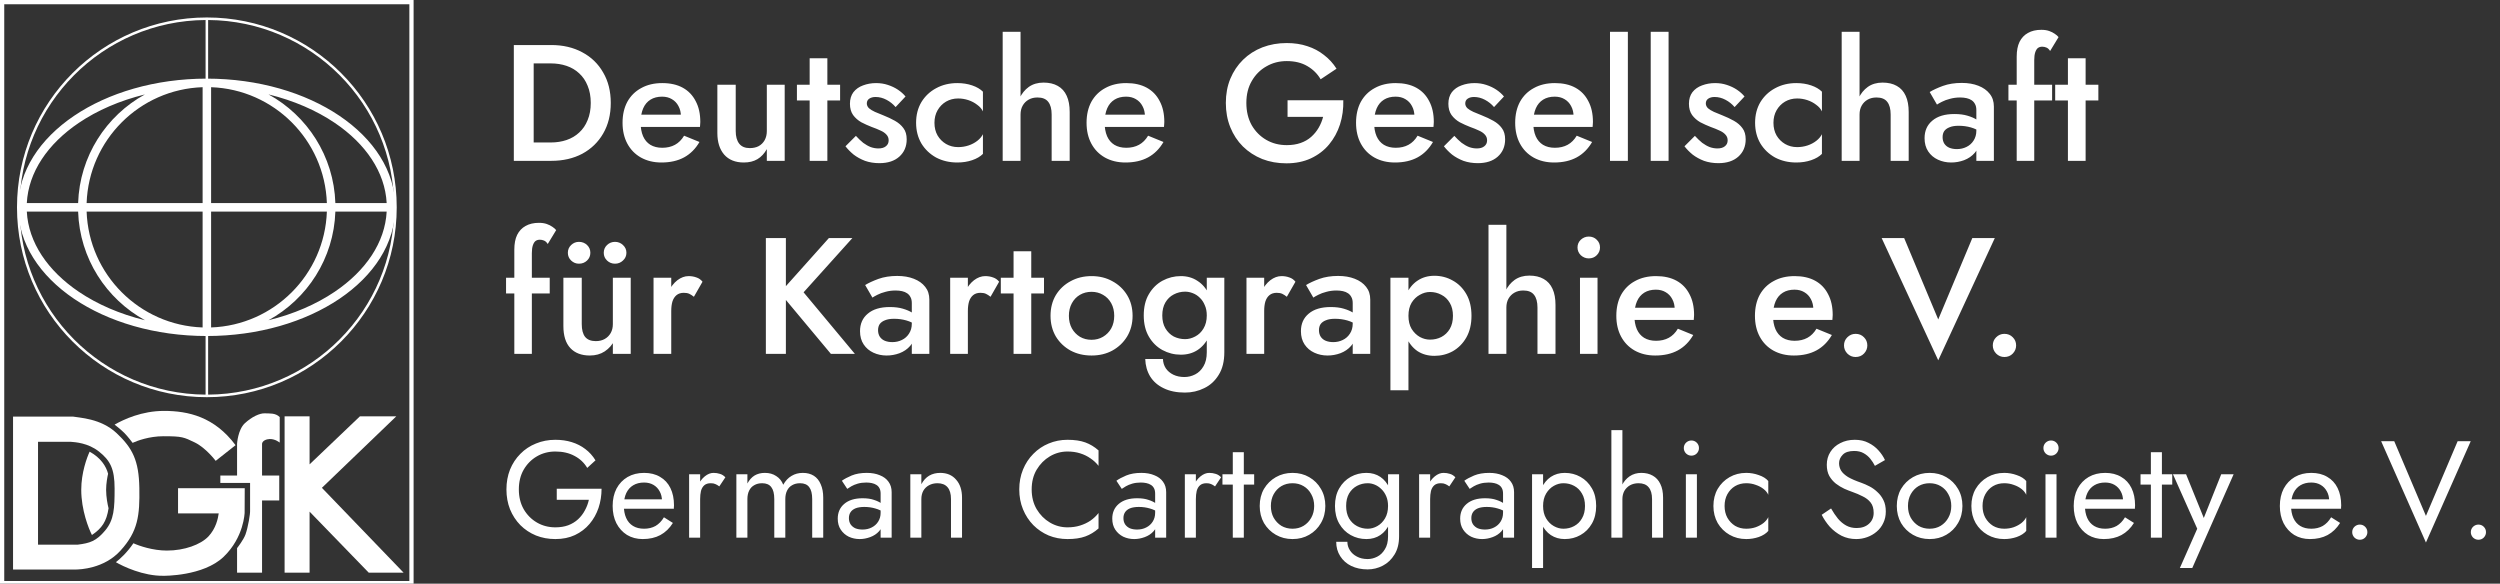
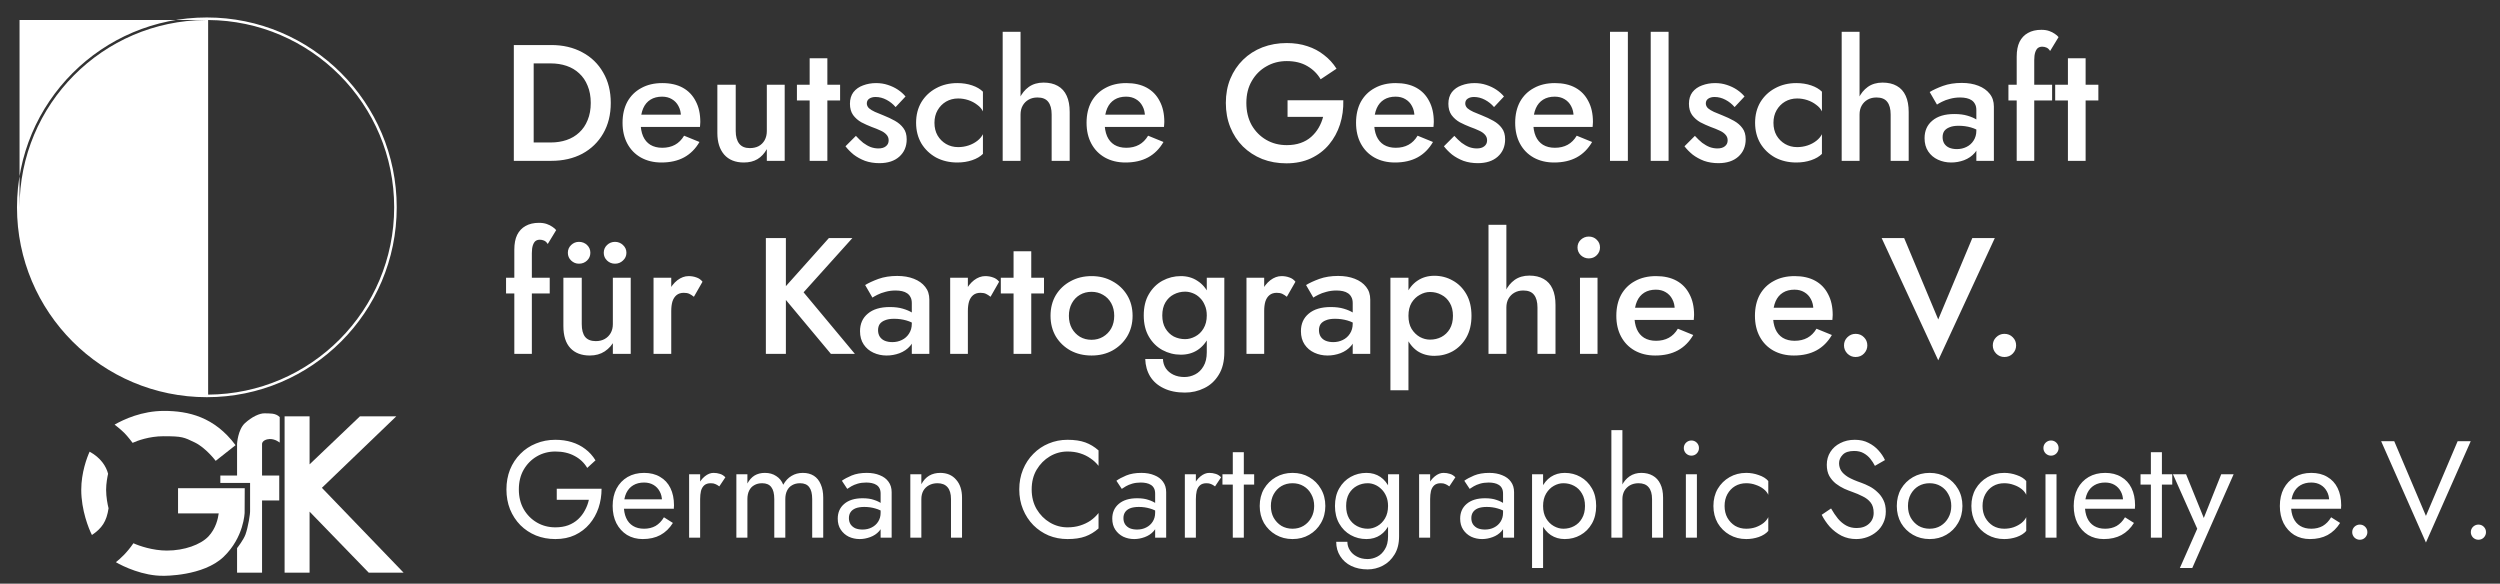
<svg xmlns="http://www.w3.org/2000/svg" width="544" height="127" viewBox="0 0 544 127" fill="none">
  <rect x="0" y="0" width="544" height="127" fill="#333333" stroke="none" />
  <g clip-path="url(#clip0_501_25)">
    <path d="M111.808 9.8V35H116.128V9.8H111.808ZM119.944 35C122.512 35 124.768 34.484 126.712 33.452C128.656 32.396 130.168 30.932 131.248 29.06C132.352 27.164 132.904 24.944 132.904 22.4C132.904 19.856 132.352 17.648 131.248 15.776C130.168 13.88 128.656 12.416 126.712 11.384C124.768 10.328 122.512 9.8 119.944 9.8H114.436V13.796H119.836C121.084 13.796 122.236 13.976 123.292 14.336C124.348 14.696 125.26 15.236 126.028 15.956C126.82 16.676 127.432 17.576 127.864 18.656C128.32 19.736 128.548 20.984 128.548 22.4C128.548 23.816 128.32 25.064 127.864 26.144C127.432 27.224 126.82 28.124 126.028 28.844C125.26 29.564 124.348 30.104 123.292 30.464C122.236 30.824 121.084 31.004 119.836 31.004H114.436V35H119.944ZM143.926 35.36C145.846 35.36 147.49 34.988 148.858 34.244C150.226 33.5 151.342 32.384 152.206 30.896L148.858 29.528C148.33 30.416 147.67 31.076 146.878 31.508C146.086 31.94 145.162 32.156 144.106 32.156C143.098 32.156 142.234 31.94 141.514 31.508C140.818 31.076 140.29 30.452 139.93 29.636C139.57 28.796 139.39 27.776 139.39 26.576C139.414 25.376 139.606 24.368 139.966 23.552C140.326 22.736 140.854 22.112 141.55 21.68C142.246 21.248 143.086 21.032 144.07 21.032C144.886 21.032 145.594 21.212 146.194 21.572C146.818 21.932 147.298 22.436 147.634 23.084C147.994 23.732 148.174 24.5 148.174 25.388C148.174 25.556 148.126 25.772 148.03 26.036C147.958 26.276 147.886 26.468 147.814 26.612L149.002 24.956H137.77V27.62H152.314C152.338 27.524 152.35 27.368 152.35 27.152C152.374 26.936 152.386 26.732 152.386 26.54C152.386 24.764 152.05 23.252 151.378 22.004C150.73 20.732 149.794 19.76 148.57 19.088C147.346 18.416 145.858 18.08 144.106 18.08C142.354 18.08 140.83 18.44 139.534 19.16C138.238 19.856 137.23 20.852 136.51 22.148C135.814 23.444 135.466 24.968 135.466 26.72C135.466 28.448 135.814 29.96 136.51 31.256C137.206 32.552 138.19 33.56 139.462 34.28C140.758 35 142.246 35.36 143.926 35.36ZM160.093 28.52V18.44H156.097V28.952C156.097 30.92 156.589 32.48 157.573 33.632C158.581 34.784 160.009 35.36 161.857 35.36C163.009 35.36 163.993 35.12 164.809 34.64C165.649 34.136 166.333 33.404 166.861 32.444V35H170.749V18.44H166.861V28.52C166.861 29.264 166.705 29.924 166.393 30.5C166.081 31.052 165.649 31.484 165.097 31.796C164.545 32.084 163.897 32.228 163.153 32.228C162.121 32.228 161.353 31.904 160.849 31.256C160.345 30.608 160.093 29.696 160.093 28.52ZM173.41 18.44V21.86H182.806V18.44H173.41ZM176.182 12.68V35H180.034V12.68H176.182ZM186.244 29.564L183.976 31.832C184.456 32.456 185.044 33.056 185.74 33.632C186.46 34.184 187.288 34.64 188.224 35C189.184 35.336 190.228 35.504 191.356 35.504C193.18 35.504 194.62 35.036 195.676 34.1C196.756 33.14 197.296 31.88 197.296 30.32C197.296 29.312 197.056 28.496 196.576 27.872C196.12 27.248 195.508 26.72 194.74 26.288C193.972 25.856 193.132 25.46 192.22 25.1C191.548 24.836 190.936 24.584 190.384 24.344C189.856 24.104 189.424 23.84 189.088 23.552C188.776 23.24 188.62 22.892 188.62 22.508C188.62 22.052 188.8 21.704 189.16 21.464C189.52 21.224 189.976 21.104 190.528 21.104C191.344 21.104 192.136 21.308 192.904 21.716C193.672 22.124 194.332 22.652 194.884 23.3L197.044 20.996C196.588 20.444 196.036 19.952 195.388 19.52C194.74 19.088 194.008 18.74 193.192 18.476C192.4 18.212 191.548 18.08 190.636 18.08C189.628 18.08 188.68 18.248 187.792 18.584C186.928 18.896 186.232 19.388 185.704 20.06C185.2 20.732 184.948 21.572 184.948 22.58C184.948 23.564 185.176 24.38 185.632 25.028C186.112 25.676 186.712 26.204 187.432 26.612C188.176 26.996 188.92 27.332 189.664 27.62C190.408 27.884 191.056 28.148 191.608 28.412C192.16 28.652 192.592 28.952 192.904 29.312C193.216 29.648 193.372 30.056 193.372 30.536C193.372 31.088 193.168 31.52 192.76 31.832C192.376 32.144 191.836 32.3 191.14 32.3C190.588 32.3 190.036 32.204 189.484 32.012C188.932 31.796 188.38 31.484 187.828 31.076C187.3 30.644 186.772 30.14 186.244 29.564ZM203.338 26.72C203.338 25.688 203.566 24.776 204.022 23.984C204.478 23.192 205.09 22.568 205.858 22.112C206.65 21.656 207.526 21.428 208.486 21.428C209.254 21.428 209.998 21.548 210.718 21.788C211.438 22.028 212.074 22.364 212.626 22.796C213.202 23.204 213.622 23.684 213.886 24.236V19.952C213.31 19.376 212.53 18.92 211.546 18.584C210.562 18.248 209.482 18.08 208.306 18.08C206.602 18.08 205.066 18.452 203.698 19.196C202.354 19.916 201.286 20.924 200.494 22.22C199.726 23.516 199.342 25.016 199.342 26.72C199.342 28.4 199.726 29.9 200.494 31.22C201.286 32.516 202.354 33.536 203.698 34.28C205.066 35 206.602 35.36 208.306 35.36C209.482 35.36 210.562 35.192 211.546 34.856C212.53 34.52 213.31 34.064 213.886 33.488V29.204C213.622 29.732 213.214 30.212 212.662 30.644C212.11 31.076 211.474 31.412 210.754 31.652C210.034 31.892 209.278 32.012 208.486 32.012C207.526 32.012 206.65 31.784 205.858 31.328C205.09 30.872 204.478 30.26 204.022 29.492C203.566 28.7 203.338 27.776 203.338 26.72ZM222.071 6.92H218.183V35H222.071V6.92ZM228.839 24.92V35H232.763V24.38C232.763 22.964 232.547 21.788 232.115 20.852C231.683 19.892 231.035 19.172 230.171 18.692C229.331 18.212 228.299 17.972 227.075 17.972C225.827 17.972 224.759 18.284 223.871 18.908C223.007 19.532 222.335 20.36 221.855 21.392C221.375 22.424 221.135 23.6 221.135 24.92H222.071C222.071 24.176 222.227 23.528 222.539 22.976C222.851 22.424 223.283 21.992 223.835 21.68C224.387 21.368 225.023 21.212 225.743 21.212C226.823 21.212 227.603 21.524 228.083 22.148C228.587 22.772 228.839 23.696 228.839 24.92ZM244.895 35.36C246.815 35.36 248.459 34.988 249.827 34.244C251.195 33.5 252.311 32.384 253.175 30.896L249.827 29.528C249.299 30.416 248.639 31.076 247.847 31.508C247.055 31.94 246.131 32.156 245.075 32.156C244.067 32.156 243.203 31.94 242.483 31.508C241.787 31.076 241.259 30.452 240.899 29.636C240.539 28.796 240.359 27.776 240.359 26.576C240.383 25.376 240.575 24.368 240.935 23.552C241.295 22.736 241.823 22.112 242.519 21.68C243.215 21.248 244.055 21.032 245.039 21.032C245.855 21.032 246.563 21.212 247.163 21.572C247.787 21.932 248.267 22.436 248.603 23.084C248.963 23.732 249.143 24.5 249.143 25.388C249.143 25.556 249.095 25.772 248.999 26.036C248.927 26.276 248.855 26.468 248.783 26.612L249.971 24.956H238.739V27.62H253.283C253.307 27.524 253.319 27.368 253.319 27.152C253.343 26.936 253.355 26.732 253.355 26.54C253.355 24.764 253.019 23.252 252.347 22.004C251.699 20.732 250.763 19.76 249.539 19.088C248.315 18.416 246.827 18.08 245.075 18.08C243.323 18.08 241.799 18.44 240.503 19.16C239.207 19.856 238.199 20.852 237.479 22.148C236.783 23.444 236.435 24.968 236.435 26.72C236.435 28.448 236.783 29.96 237.479 31.256C238.175 32.552 239.159 33.56 240.431 34.28C241.727 35 243.215 35.36 244.895 35.36ZM280.171 25.424H287.911C287.695 26.264 287.371 27.056 286.939 27.8C286.507 28.544 285.967 29.204 285.319 29.78C284.671 30.356 283.903 30.8 283.015 31.112C282.127 31.424 281.119 31.58 279.991 31.58C278.335 31.58 276.847 31.196 275.527 30.428C274.207 29.66 273.151 28.592 272.359 27.224C271.591 25.832 271.207 24.224 271.207 22.4C271.207 20.552 271.603 18.956 272.395 17.612C273.187 16.244 274.243 15.188 275.563 14.444C276.883 13.676 278.359 13.292 279.991 13.292C281.743 13.292 283.231 13.652 284.455 14.372C285.703 15.092 286.675 16.052 287.371 17.252L290.827 14.948C290.083 13.772 289.171 12.776 288.091 11.96C287.035 11.12 285.835 10.484 284.491 10.052C283.147 9.596 281.647 9.368 279.991 9.368C278.095 9.368 276.331 9.68 274.699 10.304C273.091 10.928 271.687 11.828 270.487 13.004C269.311 14.156 268.387 15.536 267.715 17.144C267.067 18.728 266.743 20.48 266.743 22.4C266.743 24.32 267.067 26.084 267.715 27.692C268.363 29.3 269.275 30.692 270.451 31.868C271.651 33.044 273.055 33.956 274.663 34.604C276.271 35.228 278.023 35.54 279.919 35.54C281.911 35.54 283.687 35.18 285.247 34.46C286.831 33.716 288.151 32.708 289.207 31.436C290.263 30.164 291.055 28.712 291.583 27.08C292.111 25.424 292.351 23.672 292.303 21.824H280.171V25.424ZM303.536 35.36C305.456 35.36 307.1 34.988 308.468 34.244C309.836 33.5 310.952 32.384 311.816 30.896L308.468 29.528C307.94 30.416 307.28 31.076 306.488 31.508C305.696 31.94 304.772 32.156 303.716 32.156C302.708 32.156 301.844 31.94 301.124 31.508C300.428 31.076 299.9 30.452 299.54 29.636C299.18 28.796 299 27.776 299 26.576C299.024 25.376 299.216 24.368 299.576 23.552C299.936 22.736 300.464 22.112 301.16 21.68C301.856 21.248 302.696 21.032 303.68 21.032C304.496 21.032 305.204 21.212 305.804 21.572C306.428 21.932 306.908 22.436 307.244 23.084C307.604 23.732 307.784 24.5 307.784 25.388C307.784 25.556 307.736 25.772 307.64 26.036C307.568 26.276 307.496 26.468 307.424 26.612L308.612 24.956H297.38V27.62H311.924C311.948 27.524 311.96 27.368 311.96 27.152C311.984 26.936 311.996 26.732 311.996 26.54C311.996 24.764 311.66 23.252 310.988 22.004C310.34 20.732 309.404 19.76 308.18 19.088C306.956 18.416 305.468 18.08 303.716 18.08C301.964 18.08 300.44 18.44 299.144 19.16C297.848 19.856 296.84 20.852 296.12 22.148C295.424 23.444 295.076 24.968 295.076 26.72C295.076 28.448 295.424 29.96 296.12 31.256C296.816 32.552 297.8 33.56 299.072 34.28C300.368 35 301.856 35.36 303.536 35.36ZM316.463 29.564L314.195 31.832C314.675 32.456 315.263 33.056 315.959 33.632C316.679 34.184 317.507 34.64 318.443 35C319.403 35.336 320.447 35.504 321.575 35.504C323.399 35.504 324.839 35.036 325.895 34.1C326.975 33.14 327.515 31.88 327.515 30.32C327.515 29.312 327.275 28.496 326.795 27.872C326.339 27.248 325.727 26.72 324.959 26.288C324.191 25.856 323.351 25.46 322.439 25.1C321.767 24.836 321.155 24.584 320.603 24.344C320.075 24.104 319.643 23.84 319.307 23.552C318.995 23.24 318.839 22.892 318.839 22.508C318.839 22.052 319.019 21.704 319.379 21.464C319.739 21.224 320.195 21.104 320.747 21.104C321.563 21.104 322.355 21.308 323.123 21.716C323.891 22.124 324.551 22.652 325.103 23.3L327.263 20.996C326.807 20.444 326.255 19.952 325.607 19.52C324.959 19.088 324.227 18.74 323.411 18.476C322.619 18.212 321.767 18.08 320.855 18.08C319.847 18.08 318.899 18.248 318.011 18.584C317.147 18.896 316.451 19.388 315.923 20.06C315.419 20.732 315.167 21.572 315.167 22.58C315.167 23.564 315.395 24.38 315.851 25.028C316.331 25.676 316.931 26.204 317.651 26.612C318.395 26.996 319.139 27.332 319.883 27.62C320.627 27.884 321.275 28.148 321.827 28.412C322.379 28.652 322.811 28.952 323.123 29.312C323.435 29.648 323.591 30.056 323.591 30.536C323.591 31.088 323.387 31.52 322.979 31.832C322.595 32.144 322.055 32.3 321.359 32.3C320.807 32.3 320.255 32.204 319.703 32.012C319.151 31.796 318.599 31.484 318.047 31.076C317.519 30.644 316.991 30.14 316.463 29.564ZM338.164 35.36C340.084 35.36 341.728 34.988 343.096 34.244C344.464 33.5 345.58 32.384 346.444 30.896L343.096 29.528C342.568 30.416 341.908 31.076 341.116 31.508C340.324 31.94 339.4 32.156 338.344 32.156C337.336 32.156 336.472 31.94 335.752 31.508C335.056 31.076 334.528 30.452 334.168 29.636C333.808 28.796 333.628 27.776 333.628 26.576C333.652 25.376 333.844 24.368 334.204 23.552C334.564 22.736 335.092 22.112 335.788 21.68C336.484 21.248 337.324 21.032 338.308 21.032C339.124 21.032 339.832 21.212 340.432 21.572C341.056 21.932 341.536 22.436 341.872 23.084C342.232 23.732 342.412 24.5 342.412 25.388C342.412 25.556 342.364 25.772 342.268 26.036C342.196 26.276 342.124 26.468 342.052 26.612L343.24 24.956H332.008V27.62H346.552C346.576 27.524 346.588 27.368 346.588 27.152C346.612 26.936 346.624 26.732 346.624 26.54C346.624 24.764 346.288 23.252 345.616 22.004C344.968 20.732 344.032 19.76 342.808 19.088C341.584 18.416 340.096 18.08 338.344 18.08C336.592 18.08 335.068 18.44 333.772 19.16C332.476 19.856 331.468 20.852 330.748 22.148C330.052 23.444 329.704 24.968 329.704 26.72C329.704 28.448 330.052 29.96 330.748 31.256C331.444 32.552 332.428 33.56 333.7 34.28C334.996 35 336.484 35.36 338.164 35.36ZM350.336 6.92V35H354.224V6.92H350.336ZM359.195 6.92V35H363.083V6.92H359.195ZM368.81 29.564L366.542 31.832C367.022 32.456 367.61 33.056 368.306 33.632C369.026 34.184 369.854 34.64 370.79 35C371.75 35.336 372.794 35.504 373.922 35.504C375.746 35.504 377.186 35.036 378.242 34.1C379.322 33.14 379.862 31.88 379.862 30.32C379.862 29.312 379.622 28.496 379.142 27.872C378.686 27.248 378.074 26.72 377.306 26.288C376.538 25.856 375.698 25.46 374.786 25.1C374.114 24.836 373.502 24.584 372.95 24.344C372.422 24.104 371.99 23.84 371.654 23.552C371.342 23.24 371.186 22.892 371.186 22.508C371.186 22.052 371.366 21.704 371.726 21.464C372.086 21.224 372.542 21.104 373.094 21.104C373.91 21.104 374.702 21.308 375.47 21.716C376.238 22.124 376.898 22.652 377.45 23.3L379.61 20.996C379.154 20.444 378.602 19.952 377.954 19.52C377.306 19.088 376.574 18.74 375.758 18.476C374.966 18.212 374.114 18.08 373.202 18.08C372.194 18.08 371.246 18.248 370.358 18.584C369.494 18.896 368.798 19.388 368.27 20.06C367.766 20.732 367.514 21.572 367.514 22.58C367.514 23.564 367.742 24.38 368.198 25.028C368.678 25.676 369.278 26.204 369.998 26.612C370.742 26.996 371.486 27.332 372.23 27.62C372.974 27.884 373.622 28.148 374.174 28.412C374.726 28.652 375.158 28.952 375.47 29.312C375.782 29.648 375.938 30.056 375.938 30.536C375.938 31.088 375.734 31.52 375.326 31.832C374.942 32.144 374.402 32.3 373.706 32.3C373.154 32.3 372.602 32.204 372.05 32.012C371.498 31.796 370.946 31.484 370.394 31.076C369.866 30.644 369.338 30.14 368.81 29.564ZM385.904 26.72C385.904 25.688 386.132 24.776 386.588 23.984C387.044 23.192 387.656 22.568 388.424 22.112C389.216 21.656 390.092 21.428 391.052 21.428C391.82 21.428 392.564 21.548 393.284 21.788C394.004 22.028 394.64 22.364 395.192 22.796C395.768 23.204 396.188 23.684 396.452 24.236V19.952C395.876 19.376 395.096 18.92 394.112 18.584C393.128 18.248 392.048 18.08 390.872 18.08C389.168 18.08 387.632 18.452 386.264 19.196C384.92 19.916 383.852 20.924 383.06 22.22C382.292 23.516 381.908 25.016 381.908 26.72C381.908 28.4 382.292 29.9 383.06 31.22C383.852 32.516 384.92 33.536 386.264 34.28C387.632 35 389.168 35.36 390.872 35.36C392.048 35.36 393.128 35.192 394.112 34.856C395.096 34.52 395.876 34.064 396.452 33.488V29.204C396.188 29.732 395.78 30.212 395.228 30.644C394.676 31.076 394.04 31.412 393.32 31.652C392.6 31.892 391.844 32.012 391.052 32.012C390.092 32.012 389.216 31.784 388.424 31.328C387.656 30.872 387.044 30.26 386.588 29.492C386.132 28.7 385.904 27.776 385.904 26.72ZM404.638 6.92H400.75V35H404.638V6.92ZM411.406 24.92V35H415.33V24.38C415.33 22.964 415.114 21.788 414.682 20.852C414.25 19.892 413.602 19.172 412.738 18.692C411.898 18.212 410.866 17.972 409.642 17.972C408.394 17.972 407.326 18.284 406.438 18.908C405.574 19.532 404.902 20.36 404.422 21.392C403.942 22.424 403.702 23.6 403.702 24.92H404.638C404.638 24.176 404.794 23.528 405.106 22.976C405.418 22.424 405.85 21.992 406.402 21.68C406.954 21.368 407.59 21.212 408.31 21.212C409.39 21.212 410.17 21.524 410.65 22.148C411.154 22.772 411.406 23.696 411.406 24.92ZM422.709 29.852C422.709 29.324 422.829 28.88 423.069 28.52C423.333 28.16 423.717 27.884 424.221 27.692C424.725 27.476 425.385 27.368 426.201 27.368C427.137 27.368 428.025 27.488 428.865 27.728C429.705 27.968 430.497 28.352 431.241 28.88V26.9C431.025 26.636 430.653 26.348 430.125 26.036C429.597 25.7 428.925 25.412 428.109 25.172C427.317 24.932 426.369 24.812 425.265 24.812C423.201 24.812 421.605 25.292 420.477 26.252C419.349 27.188 418.785 28.46 418.785 30.068C418.785 31.196 419.049 32.156 419.577 32.948C420.105 33.74 420.813 34.34 421.701 34.748C422.589 35.156 423.549 35.36 424.581 35.36C425.541 35.36 426.477 35.192 427.389 34.856C428.325 34.496 429.093 33.968 429.693 33.272C430.317 32.552 430.629 31.664 430.629 30.608L430.053 28.448C430.053 29.264 429.849 29.984 429.441 30.608C429.057 31.208 428.541 31.664 427.893 31.976C427.269 32.288 426.573 32.444 425.805 32.444C425.205 32.444 424.665 32.348 424.185 32.156C423.729 31.964 423.369 31.676 423.105 31.292C422.841 30.884 422.709 30.404 422.709 29.852ZM421.485 22.76C421.725 22.592 422.085 22.388 422.565 22.148C423.069 21.884 423.657 21.668 424.329 21.5C425.025 21.308 425.757 21.212 426.525 21.212C427.029 21.212 427.497 21.26 427.929 21.356C428.361 21.452 428.733 21.608 429.045 21.824C429.357 22.04 429.597 22.316 429.765 22.652C429.957 22.988 430.053 23.42 430.053 23.948V35H433.869V23.192C433.869 22.088 433.569 21.164 432.969 20.42C432.369 19.652 431.541 19.064 430.485 18.656C429.453 18.248 428.253 18.044 426.885 18.044C425.349 18.044 423.981 18.26 422.781 18.692C421.605 19.124 420.645 19.568 419.901 20.024L421.485 22.76ZM437.034 18.44V21.86H446.538V18.44H437.034ZM446.106 11.096L447.942 8.072C447.75 7.832 447.474 7.592 447.114 7.352C446.778 7.112 446.37 6.908 445.89 6.74C445.41 6.572 444.846 6.488 444.198 6.488C443.046 6.488 442.074 6.716 441.282 7.172C440.49 7.604 439.878 8.252 439.446 9.116C439.038 9.956 438.834 11.024 438.834 12.32V35H442.65V13.076C442.65 12.38 442.722 11.816 442.866 11.384C443.01 10.952 443.202 10.64 443.442 10.448C443.706 10.256 444.018 10.16 444.378 10.16C444.69 10.16 444.99 10.22 445.278 10.34C445.59 10.46 445.866 10.712 446.106 11.096ZM447.207 18.44V21.86H456.603V18.44H447.207ZM449.979 12.68V35H453.831V12.68H449.979ZM110.116 60.44V63.86H119.62V60.44H110.116ZM119.188 53.096L121.024 50.072C120.832 49.832 120.556 49.592 120.196 49.352C119.86 49.112 119.452 48.908 118.972 48.74C118.492 48.572 117.928 48.488 117.28 48.488C116.128 48.488 115.156 48.716 114.364 49.172C113.572 49.604 112.96 50.252 112.528 51.116C112.12 51.956 111.916 53.024 111.916 54.32V77H115.732V55.076C115.732 54.38 115.804 53.816 115.948 53.384C116.092 52.952 116.284 52.64 116.524 52.448C116.788 52.256 117.1 52.16 117.46 52.16C117.772 52.16 118.072 52.22 118.36 52.34C118.672 52.46 118.948 52.712 119.188 53.096ZM133.357 77H137.245V60.44H133.357V77ZM126.589 70.52V60.44H122.593V70.952C122.593 73.064 123.097 74.66 124.105 75.74C125.113 76.82 126.529 77.36 128.353 77.36C129.601 77.36 130.681 77.06 131.593 76.46C132.529 75.836 133.249 75.008 133.753 73.976C134.281 72.92 134.545 71.744 134.545 70.448L133.357 70.52C133.357 71.264 133.201 71.912 132.889 72.464C132.577 73.016 132.145 73.448 131.593 73.76C131.041 74.072 130.393 74.228 129.649 74.228C128.593 74.228 127.813 73.916 127.309 73.292C126.829 72.668 126.589 71.744 126.589 70.52ZM131.377 55.004C131.377 55.676 131.617 56.24 132.097 56.696C132.577 57.152 133.153 57.38 133.825 57.38C134.497 57.38 135.073 57.152 135.553 56.696C136.057 56.24 136.309 55.676 136.309 55.004C136.309 54.332 136.057 53.768 135.553 53.312C135.073 52.856 134.497 52.628 133.825 52.628C133.153 52.628 132.577 52.856 132.097 53.312C131.617 53.768 131.377 54.332 131.377 55.004ZM123.565 55.004C123.565 55.676 123.805 56.24 124.285 56.696C124.765 57.152 125.329 57.38 125.977 57.38C126.673 57.38 127.261 57.152 127.741 56.696C128.221 56.24 128.461 55.676 128.461 55.004C128.461 54.332 128.221 53.768 127.741 53.312C127.261 52.856 126.673 52.628 125.977 52.628C125.329 52.628 124.765 52.856 124.285 53.312C123.805 53.768 123.565 54.332 123.565 55.004ZM146.063 60.44H142.211V77H146.063V60.44ZM150.995 64.58L152.867 61.304C152.507 60.848 152.063 60.536 151.535 60.368C151.007 60.176 150.443 60.08 149.843 60.08C149.003 60.08 148.187 60.38 147.395 60.98C146.627 61.58 145.991 62.396 145.487 63.428C145.007 64.436 144.767 65.6 144.767 66.92L146.063 67.676C146.063 66.884 146.147 66.2 146.315 65.624C146.507 65.024 146.807 64.556 147.215 64.22C147.623 63.884 148.151 63.716 148.799 63.716C149.279 63.716 149.675 63.788 149.987 63.932C150.299 64.076 150.635 64.292 150.995 64.58ZM166.652 51.8V77H171.008V51.8H166.652ZM180.368 51.8L169.712 63.716L180.8 77H186.02L174.86 63.608L185.48 51.8H180.368ZM191.065 71.852C191.065 71.324 191.185 70.88 191.425 70.52C191.689 70.16 192.073 69.884 192.577 69.692C193.081 69.476 193.741 69.368 194.557 69.368C195.493 69.368 196.381 69.488 197.221 69.728C198.061 69.968 198.853 70.352 199.597 70.88V68.9C199.381 68.636 199.009 68.348 198.481 68.036C197.953 67.7 197.281 67.412 196.465 67.172C195.673 66.932 194.725 66.812 193.621 66.812C191.557 66.812 189.961 67.292 188.833 68.252C187.705 69.188 187.141 70.46 187.141 72.068C187.141 73.196 187.405 74.156 187.933 74.948C188.461 75.74 189.169 76.34 190.057 76.748C190.945 77.156 191.905 77.36 192.937 77.36C193.897 77.36 194.833 77.192 195.745 76.856C196.681 76.496 197.449 75.968 198.049 75.272C198.673 74.552 198.985 73.664 198.985 72.608L198.409 70.448C198.409 71.264 198.205 71.984 197.797 72.608C197.413 73.208 196.897 73.664 196.249 73.976C195.625 74.288 194.929 74.444 194.161 74.444C193.561 74.444 193.021 74.348 192.541 74.156C192.085 73.964 191.725 73.676 191.461 73.292C191.197 72.884 191.065 72.404 191.065 71.852ZM189.841 64.76C190.081 64.592 190.441 64.388 190.921 64.148C191.425 63.884 192.013 63.668 192.685 63.5C193.381 63.308 194.113 63.212 194.881 63.212C195.385 63.212 195.853 63.26 196.285 63.356C196.717 63.452 197.089 63.608 197.401 63.824C197.713 64.04 197.953 64.316 198.121 64.652C198.313 64.988 198.409 65.42 198.409 65.948V77H202.225V65.192C202.225 64.088 201.925 63.164 201.325 62.42C200.725 61.652 199.897 61.064 198.841 60.656C197.809 60.248 196.609 60.044 195.241 60.044C193.705 60.044 192.337 60.26 191.137 60.692C189.961 61.124 189.001 61.568 188.257 62.024L189.841 64.76ZM210.609 60.44H206.757V77H210.609V60.44ZM215.541 64.58L217.413 61.304C217.053 60.848 216.609 60.536 216.081 60.368C215.553 60.176 214.989 60.08 214.389 60.08C213.549 60.08 212.733 60.38 211.941 60.98C211.173 61.58 210.537 62.396 210.033 63.428C209.553 64.436 209.313 65.6 209.313 66.92L210.609 67.676C210.609 66.884 210.693 66.2 210.861 65.624C211.053 65.024 211.353 64.556 211.761 64.22C212.169 63.884 212.697 63.716 213.345 63.716C213.825 63.716 214.221 63.788 214.533 63.932C214.845 64.076 215.181 64.292 215.541 64.58ZM217.778 60.44V63.86H227.174V60.44H217.778ZM220.55 54.68V77H224.402V54.68H220.55ZM228.595 68.72C228.595 70.4 228.979 71.9 229.747 73.22C230.539 74.516 231.607 75.536 232.951 76.28C234.295 77 235.819 77.36 237.523 77.36C239.227 77.36 240.739 77 242.059 76.28C243.403 75.536 244.471 74.516 245.263 73.22C246.055 71.9 246.451 70.4 246.451 68.72C246.451 67.016 246.055 65.516 245.263 64.22C244.471 62.924 243.403 61.916 242.059 61.196C240.739 60.452 239.227 60.08 237.523 60.08C235.819 60.08 234.295 60.452 232.951 61.196C231.607 61.916 230.539 62.924 229.747 64.22C228.979 65.516 228.595 67.016 228.595 68.72ZM232.591 68.72C232.591 67.688 232.807 66.776 233.239 65.984C233.671 65.192 234.259 64.58 235.003 64.148C235.747 63.716 236.587 63.5 237.523 63.5C238.435 63.5 239.263 63.716 240.007 64.148C240.775 64.58 241.375 65.192 241.807 65.984C242.239 66.776 242.455 67.688 242.455 68.72C242.455 69.752 242.239 70.664 241.807 71.456C241.375 72.224 240.775 72.836 240.007 73.292C239.263 73.724 238.435 73.94 237.523 73.94C236.587 73.94 235.747 73.724 235.003 73.292C234.259 72.836 233.671 72.224 233.239 71.456C232.807 70.664 232.591 69.752 232.591 68.72ZM249.204 78.116C249.252 79.556 249.612 80.828 250.284 81.932C250.98 83.036 251.964 83.888 253.236 84.488C254.508 85.112 256.044 85.424 257.844 85.424C259.356 85.424 260.76 85.1 262.056 84.452C263.352 83.828 264.396 82.868 265.188 81.572C266.004 80.276 266.412 78.632 266.412 76.64V60.44H262.596V76.64C262.596 77.888 262.356 78.908 261.876 79.7C261.42 80.492 260.82 81.08 260.076 81.464C259.332 81.848 258.552 82.04 257.736 82.04C256.824 82.04 256.02 81.872 255.324 81.536C254.628 81.2 254.076 80.732 253.668 80.132C253.284 79.532 253.08 78.86 253.056 78.116H249.204ZM248.88 68.648C248.88 70.448 249.252 71.984 249.996 73.256C250.74 74.528 251.724 75.5 252.948 76.172C254.196 76.844 255.528 77.18 256.944 77.18C258.336 77.18 259.548 76.844 260.58 76.172C261.636 75.476 262.464 74.492 263.064 73.22C263.688 71.948 264 70.424 264 68.648C264 66.848 263.688 65.312 263.064 64.04C262.464 62.768 261.636 61.796 260.58 61.124C259.548 60.428 258.336 60.08 256.944 60.08C255.528 60.08 254.196 60.416 252.948 61.088C251.724 61.76 250.74 62.732 249.996 64.004C249.252 65.252 248.88 66.8 248.88 68.648ZM252.912 68.648C252.912 67.52 253.14 66.572 253.596 65.804C254.052 65.036 254.652 64.46 255.396 64.076C256.164 63.668 256.992 63.464 257.88 63.464C258.432 63.464 258.984 63.572 259.536 63.788C260.112 64.004 260.628 64.34 261.084 64.796C261.54 65.228 261.9 65.768 262.164 66.416C262.452 67.04 262.596 67.784 262.596 68.648C262.596 69.752 262.356 70.7 261.876 71.492C261.42 72.26 260.82 72.836 260.076 73.22C259.356 73.604 258.624 73.796 257.88 73.796C256.992 73.796 256.164 73.604 255.396 73.22C254.652 72.812 254.052 72.224 253.596 71.456C253.14 70.688 252.912 69.752 252.912 68.648ZM275.086 60.44H271.234V77H275.086V60.44ZM280.018 64.58L281.89 61.304C281.53 60.848 281.086 60.536 280.558 60.368C280.03 60.176 279.466 60.08 278.866 60.08C278.026 60.08 277.21 60.38 276.418 60.98C275.65 61.58 275.014 62.396 274.51 63.428C274.03 64.436 273.79 65.6 273.79 66.92L275.086 67.676C275.086 66.884 275.17 66.2 275.338 65.624C275.53 65.024 275.83 64.556 276.238 64.22C276.646 63.884 277.174 63.716 277.822 63.716C278.302 63.716 278.698 63.788 279.01 63.932C279.322 64.076 279.658 64.292 280.018 64.58ZM287.006 71.852C287.006 71.324 287.126 70.88 287.366 70.52C287.63 70.16 288.014 69.884 288.518 69.692C289.022 69.476 289.682 69.368 290.498 69.368C291.434 69.368 292.322 69.488 293.162 69.728C294.002 69.968 294.794 70.352 295.538 70.88V68.9C295.322 68.636 294.95 68.348 294.422 68.036C293.894 67.7 293.222 67.412 292.406 67.172C291.614 66.932 290.666 66.812 289.562 66.812C287.498 66.812 285.902 67.292 284.774 68.252C283.646 69.188 283.082 70.46 283.082 72.068C283.082 73.196 283.346 74.156 283.874 74.948C284.402 75.74 285.11 76.34 285.998 76.748C286.886 77.156 287.846 77.36 288.878 77.36C289.838 77.36 290.774 77.192 291.686 76.856C292.622 76.496 293.39 75.968 293.99 75.272C294.614 74.552 294.926 73.664 294.926 72.608L294.35 70.448C294.35 71.264 294.146 71.984 293.738 72.608C293.354 73.208 292.838 73.664 292.19 73.976C291.566 74.288 290.87 74.444 290.102 74.444C289.502 74.444 288.962 74.348 288.482 74.156C288.026 73.964 287.666 73.676 287.402 73.292C287.138 72.884 287.006 72.404 287.006 71.852ZM285.782 64.76C286.022 64.592 286.382 64.388 286.862 64.148C287.366 63.884 287.954 63.668 288.626 63.5C289.322 63.308 290.054 63.212 290.822 63.212C291.326 63.212 291.794 63.26 292.226 63.356C292.658 63.452 293.03 63.608 293.342 63.824C293.654 64.04 293.894 64.316 294.062 64.652C294.254 64.988 294.35 65.42 294.35 65.948V77H298.166V65.192C298.166 64.088 297.866 63.164 297.266 62.42C296.666 61.652 295.838 61.064 294.782 60.656C293.75 60.248 292.55 60.044 291.182 60.044C289.646 60.044 288.278 60.26 287.078 60.692C285.902 61.124 284.942 61.568 284.198 62.024L285.782 64.76ZM306.479 84.92V60.44H302.555V84.92H306.479ZM320.195 68.72C320.195 66.872 319.823 65.3 319.079 64.004C318.335 62.708 317.351 61.724 316.127 61.052C314.903 60.356 313.571 60.008 312.131 60.008C310.715 60.008 309.479 60.368 308.423 61.088C307.391 61.784 306.587 62.78 306.011 64.076C305.459 65.372 305.183 66.92 305.183 68.72C305.183 70.496 305.459 72.044 306.011 73.364C306.587 74.66 307.391 75.668 308.423 76.388C309.479 77.084 310.715 77.432 312.131 77.432C313.571 77.432 314.903 77.096 316.127 76.424C317.351 75.728 318.335 74.732 319.079 73.436C319.823 72.116 320.195 70.544 320.195 68.72ZM316.163 68.72C316.163 69.824 315.935 70.772 315.479 71.564C315.023 72.332 314.411 72.92 313.643 73.328C312.899 73.712 312.071 73.904 311.159 73.904C310.415 73.904 309.683 73.712 308.963 73.328C308.243 72.92 307.643 72.332 307.163 71.564C306.707 70.796 306.479 69.848 306.479 68.72C306.479 67.592 306.707 66.644 307.163 65.876C307.643 65.108 308.243 64.532 308.963 64.148C309.683 63.74 310.415 63.536 311.159 63.536C312.071 63.536 312.899 63.74 313.643 64.148C314.411 64.532 315.023 65.12 315.479 65.912C315.935 66.68 316.163 67.616 316.163 68.72ZM327.786 48.92H323.898V77H327.786V48.92ZM334.554 66.92V77H338.478V66.38C338.478 64.964 338.262 63.788 337.83 62.852C337.398 61.892 336.75 61.172 335.886 60.692C335.046 60.212 334.014 59.972 332.79 59.972C331.542 59.972 330.474 60.284 329.586 60.908C328.722 61.532 328.05 62.36 327.57 63.392C327.09 64.424 326.85 65.6 326.85 66.92H327.786C327.786 66.176 327.942 65.528 328.254 64.976C328.566 64.424 328.998 63.992 329.55 63.68C330.102 63.368 330.738 63.212 331.458 63.212C332.538 63.212 333.318 63.524 333.798 64.148C334.302 64.772 334.554 65.696 334.554 66.92ZM343.266 53.852C343.266 54.5 343.506 55.064 343.986 55.544C344.49 56 345.066 56.228 345.714 56.228C346.41 56.228 346.986 56 347.442 55.544C347.922 55.064 348.162 54.5 348.162 53.852C348.162 53.18 347.922 52.616 347.442 52.16C346.986 51.704 346.41 51.476 345.714 51.476C345.066 51.476 344.49 51.704 343.986 52.16C343.506 52.616 343.266 53.18 343.266 53.852ZM343.806 60.44V77H347.622V60.44H343.806ZM360.172 77.36C362.092 77.36 363.736 76.988 365.104 76.244C366.472 75.5 367.588 74.384 368.452 72.896L365.104 71.528C364.576 72.416 363.916 73.076 363.124 73.508C362.332 73.94 361.408 74.156 360.352 74.156C359.344 74.156 358.48 73.94 357.76 73.508C357.064 73.076 356.536 72.452 356.176 71.636C355.816 70.796 355.636 69.776 355.636 68.576C355.66 67.376 355.852 66.368 356.212 65.552C356.572 64.736 357.1 64.112 357.796 63.68C358.492 63.248 359.332 63.032 360.316 63.032C361.132 63.032 361.84 63.212 362.44 63.572C363.064 63.932 363.544 64.436 363.88 65.084C364.24 65.732 364.42 66.5 364.42 67.388C364.42 67.556 364.372 67.772 364.276 68.036C364.204 68.276 364.132 68.468 364.06 68.612L365.248 66.956H354.016V69.62H368.56C368.584 69.524 368.596 69.368 368.596 69.152C368.62 68.936 368.632 68.732 368.632 68.54C368.632 66.764 368.296 65.252 367.624 64.004C366.976 62.732 366.04 61.76 364.816 61.088C363.592 60.416 362.104 60.08 360.352 60.08C358.6 60.08 357.076 60.44 355.78 61.16C354.484 61.856 353.476 62.852 352.756 64.148C352.06 65.444 351.712 66.968 351.712 68.72C351.712 70.448 352.06 71.96 352.756 73.256C353.452 74.552 354.436 75.56 355.708 76.28C357.004 77 358.492 77.36 360.172 77.36ZM390.336 77.36C392.256 77.36 393.9 76.988 395.268 76.244C396.636 75.5 397.752 74.384 398.616 72.896L395.268 71.528C394.74 72.416 394.08 73.076 393.288 73.508C392.496 73.94 391.572 74.156 390.516 74.156C389.508 74.156 388.644 73.94 387.924 73.508C387.228 73.076 386.7 72.452 386.34 71.636C385.98 70.796 385.8 69.776 385.8 68.576C385.824 67.376 386.016 66.368 386.376 65.552C386.736 64.736 387.264 64.112 387.96 63.68C388.656 63.248 389.496 63.032 390.48 63.032C391.296 63.032 392.004 63.212 392.604 63.572C393.228 63.932 393.708 64.436 394.044 65.084C394.404 65.732 394.584 66.5 394.584 67.388C394.584 67.556 394.536 67.772 394.44 68.036C394.368 68.276 394.296 68.468 394.224 68.612L395.412 66.956H384.18V69.62H398.724C398.748 69.524 398.76 69.368 398.76 69.152C398.784 68.936 398.796 68.732 398.796 68.54C398.796 66.764 398.46 65.252 397.788 64.004C397.14 62.732 396.204 61.76 394.98 61.088C393.756 60.416 392.268 60.08 390.516 60.08C388.764 60.08 387.24 60.44 385.944 61.16C384.648 61.856 383.64 62.852 382.92 64.148C382.224 65.444 381.876 66.968 381.876 68.72C381.876 70.448 382.224 71.96 382.92 73.256C383.616 74.552 384.6 75.56 385.872 76.28C387.168 77 388.656 77.36 390.336 77.36ZM401.254 75.164C401.254 75.836 401.494 76.424 401.974 76.928C402.478 77.432 403.078 77.684 403.774 77.684C404.518 77.684 405.13 77.432 405.61 76.928C406.09 76.424 406.33 75.836 406.33 75.164C406.33 74.468 406.09 73.88 405.61 73.4C405.13 72.896 404.518 72.644 403.774 72.644C403.078 72.644 402.478 72.896 401.974 73.4C401.494 73.88 401.254 74.468 401.254 75.164ZM421.76 69.512L414.344 51.8H409.448L421.76 78.404L434.072 51.8H429.176L421.76 69.512ZM433.633 75.164C433.633 75.836 433.873 76.424 434.353 76.928C434.857 77.432 435.457 77.684 436.153 77.684C436.897 77.684 437.509 77.432 437.989 76.928C438.469 76.424 438.709 75.836 438.709 75.164C438.709 74.468 438.469 73.88 437.989 73.4C437.509 72.896 436.897 72.644 436.153 72.644C435.457 72.644 434.857 72.896 434.353 73.4C433.873 73.88 433.633 74.468 433.633 75.164ZM121.15 108.75H128.14C127.96 109.57 127.67 110.34 127.27 111.06C126.89 111.78 126.4 112.42 125.8 112.98C125.2 113.54 124.48 113.98 123.64 114.3C122.82 114.6 121.89 114.75 120.85 114.75C119.37 114.75 118.03 114.4 116.83 113.7C115.63 113 114.67 112.03 113.95 110.79C113.25 109.55 112.9 108.12 112.9 106.5C112.9 104.86 113.25 103.43 113.95 102.21C114.67 100.97 115.63 100 116.83 99.3C118.03 98.6 119.37 98.25 120.85 98.25C122.45 98.25 123.84 98.57 125.02 99.21C126.2 99.83 127.12 100.7 127.78 101.82L129.58 100.17C128.98 99.19 128.24 98.37 127.36 97.71C126.5 97.05 125.52 96.55 124.42 96.21C123.34 95.87 122.15 95.7 120.85 95.7C119.33 95.7 117.92 95.97 116.62 96.51C115.32 97.03 114.19 97.78 113.23 98.76C112.27 99.72 111.52 100.86 110.98 102.18C110.46 103.5 110.2 104.94 110.2 106.5C110.2 108.06 110.46 109.5 110.98 110.82C111.52 112.14 112.27 113.29 113.23 114.27C114.19 115.23 115.32 115.98 116.62 116.52C117.92 117.04 119.33 117.3 120.85 117.3C122.45 117.3 123.87 117.01 125.11 116.43C126.37 115.83 127.43 115.02 128.29 114C129.15 112.98 129.8 111.82 130.24 110.52C130.68 109.2 130.9 107.81 130.9 106.35H121.15V108.75ZM139.852 117.3C141.332 117.3 142.612 117.01 143.692 116.43C144.792 115.83 145.702 114.95 146.422 113.79L144.472 112.56C143.972 113.4 143.362 114.03 142.642 114.45C141.922 114.85 141.092 115.05 140.152 115.05C139.212 115.05 138.412 114.85 137.752 114.45C137.092 114.05 136.592 113.47 136.252 112.71C135.912 111.95 135.742 111.03 135.742 109.95C135.762 108.89 135.942 108 136.282 107.28C136.642 106.54 137.142 105.98 137.782 105.6C138.442 105.2 139.232 105 140.152 105C140.932 105 141.612 105.17 142.192 105.51C142.772 105.85 143.222 106.32 143.542 106.92C143.882 107.52 144.052 108.23 144.052 109.05C144.052 109.19 144.022 109.37 143.962 109.59C143.902 109.79 143.842 109.94 143.782 110.04L144.742 108.66H134.842V110.7H146.632C146.632 110.66 146.632 110.57 146.632 110.43C146.652 110.27 146.662 110.12 146.662 109.98C146.662 108.52 146.402 107.26 145.882 106.2C145.362 105.14 144.612 104.33 143.632 103.77C142.672 103.19 141.512 102.9 140.152 102.9C138.792 102.9 137.592 103.2 136.552 103.8C135.532 104.4 134.732 105.24 134.152 106.32C133.592 107.4 133.312 108.66 133.312 110.1C133.312 111.52 133.582 112.77 134.122 113.85C134.682 114.93 135.452 115.78 136.432 116.4C137.432 117 138.572 117.3 139.852 117.3ZM152.351 103.2H149.951V117H152.351V103.2ZM156.521 105.84L157.841 103.86C157.481 103.48 157.081 103.23 156.641 103.11C156.221 102.97 155.761 102.9 155.261 102.9C154.621 102.9 153.991 103.15 153.371 103.65C152.751 104.15 152.241 104.83 151.841 105.69C151.461 106.53 151.271 107.5 151.271 108.6H152.351C152.351 107.94 152.411 107.35 152.531 106.83C152.671 106.31 152.911 105.9 153.251 105.6C153.591 105.3 154.061 105.15 154.661 105.15C155.061 105.15 155.391 105.21 155.651 105.33C155.911 105.43 156.201 105.6 156.521 105.84ZM179.134 108.3C179.134 107.16 178.954 106.19 178.594 105.39C178.254 104.57 177.754 103.95 177.094 103.53C176.434 103.11 175.634 102.9 174.694 102.9C173.774 102.9 172.954 103.12 172.234 103.56C171.514 103.98 170.914 104.62 170.434 105.48C170.114 104.66 169.604 104.03 168.904 103.59C168.224 103.13 167.404 102.9 166.444 102.9C165.584 102.9 164.834 103.09 164.194 103.47C163.574 103.85 163.054 104.43 162.634 105.21V103.2H160.234V117H162.634V108.6C162.634 107.88 162.764 107.26 163.024 106.74C163.284 106.22 163.654 105.83 164.134 105.57C164.614 105.29 165.184 105.15 165.844 105.15C166.744 105.15 167.404 105.43 167.824 105.99C168.264 106.55 168.484 107.42 168.484 108.6V117H170.884V108.6C170.884 107.88 171.014 107.26 171.274 106.74C171.534 106.22 171.904 105.83 172.384 105.57C172.864 105.29 173.434 105.15 174.094 105.15C174.994 105.15 175.654 105.43 176.074 105.99C176.514 106.55 176.734 107.42 176.734 108.6V117H179.134V108.3ZM184.723 112.74C184.723 112.24 184.843 111.81 185.083 111.45C185.323 111.09 185.683 110.81 186.163 110.61C186.663 110.41 187.303 110.31 188.083 110.31C188.923 110.31 189.713 110.42 190.453 110.64C191.193 110.84 191.913 111.18 192.613 111.66V110.25C192.473 110.07 192.203 109.84 191.803 109.56C191.403 109.26 190.863 109 190.183 108.78C189.523 108.54 188.693 108.42 187.693 108.42C185.993 108.42 184.663 108.83 183.703 109.65C182.763 110.45 182.293 111.52 182.293 112.86C182.293 113.8 182.513 114.6 182.953 115.26C183.393 115.92 183.973 116.43 184.693 116.79C185.433 117.13 186.223 117.3 187.063 117.3C187.823 117.3 188.583 117.16 189.343 116.88C190.123 116.6 190.773 116.17 191.293 115.59C191.833 115.01 192.103 114.28 192.103 113.4L191.623 111.6C191.623 112.32 191.443 112.96 191.083 113.52C190.743 114.06 190.273 114.48 189.673 114.78C189.093 115.08 188.433 115.23 187.693 115.23C187.113 115.23 186.593 115.14 186.133 114.96C185.693 114.76 185.343 114.47 185.083 114.09C184.843 113.71 184.723 113.26 184.723 112.74ZM184.363 106.38C184.583 106.22 184.883 106.03 185.263 105.81C185.643 105.59 186.103 105.4 186.643 105.24C187.203 105.08 187.823 105 188.503 105C188.923 105 189.323 105.04 189.703 105.12C190.083 105.2 190.413 105.33 190.693 105.51C190.993 105.69 191.223 105.94 191.383 106.26C191.543 106.56 191.623 106.95 191.623 107.43V117H194.023V107.1C194.023 106.2 193.793 105.44 193.333 104.82C192.893 104.2 192.263 103.73 191.443 103.41C190.643 103.07 189.703 102.9 188.623 102.9C187.343 102.9 186.243 103.09 185.323 103.47C184.423 103.85 183.713 104.23 183.193 104.61L184.363 106.38ZM206.936 108.6V117H209.336V108.3C209.336 106.64 208.906 105.33 208.046 104.37C207.206 103.39 206.056 102.9 204.596 102.9C203.696 102.9 202.896 103.1 202.196 103.5C201.516 103.9 200.946 104.52 200.486 105.36V103.2H198.086V117H200.486V108.6C200.486 107.92 200.626 107.32 200.906 106.8C201.206 106.28 201.616 105.88 202.136 105.6C202.676 105.3 203.296 105.15 203.996 105.15C204.956 105.15 205.686 105.44 206.186 106.02C206.686 106.6 206.936 107.46 206.936 108.6ZM224.492 106.5C224.492 104.86 224.852 103.43 225.572 102.21C226.312 100.97 227.272 100 228.452 99.3C229.632 98.6 230.912 98.25 232.292 98.25C233.292 98.25 234.202 98.38 235.022 98.64C235.862 98.9 236.622 99.27 237.302 99.75C237.982 100.21 238.562 100.75 239.042 101.37V98.01C238.162 97.23 237.202 96.65 236.162 96.27C235.122 95.89 233.832 95.7 232.292 95.7C230.832 95.7 229.462 95.97 228.182 96.51C226.922 97.03 225.812 97.78 224.852 98.76C223.892 99.72 223.142 100.86 222.602 102.18C222.062 103.5 221.792 104.94 221.792 106.5C221.792 108.06 222.062 109.5 222.602 110.82C223.142 112.14 223.892 113.29 224.852 114.27C225.812 115.23 226.922 115.98 228.182 116.52C229.462 117.04 230.832 117.3 232.292 117.3C233.832 117.3 235.122 117.11 236.162 116.73C237.202 116.35 238.162 115.77 239.042 114.99V111.63C238.562 112.25 237.982 112.8 237.302 113.28C236.622 113.74 235.862 114.1 235.022 114.36C234.202 114.62 233.292 114.75 232.292 114.75C230.912 114.75 229.632 114.4 228.452 113.7C227.272 113 226.312 112.03 225.572 110.79C224.852 109.55 224.492 108.12 224.492 106.5ZM244.459 112.74C244.459 112.24 244.579 111.81 244.819 111.45C245.059 111.09 245.419 110.81 245.899 110.61C246.399 110.41 247.039 110.31 247.819 110.31C248.659 110.31 249.449 110.42 250.189 110.64C250.929 110.84 251.649 111.18 252.349 111.66V110.25C252.209 110.07 251.939 109.84 251.539 109.56C251.139 109.26 250.599 109 249.919 108.78C249.259 108.54 248.429 108.42 247.429 108.42C245.729 108.42 244.399 108.83 243.439 109.65C242.499 110.45 242.029 111.52 242.029 112.86C242.029 113.8 242.249 114.6 242.689 115.26C243.129 115.92 243.709 116.43 244.429 116.79C245.169 117.13 245.959 117.3 246.799 117.3C247.559 117.3 248.319 117.16 249.079 116.88C249.859 116.6 250.509 116.17 251.029 115.59C251.569 115.01 251.839 114.28 251.839 113.4L251.359 111.6C251.359 112.32 251.179 112.96 250.819 113.52C250.479 114.06 250.009 114.48 249.409 114.78C248.829 115.08 248.169 115.23 247.429 115.23C246.849 115.23 246.329 115.14 245.869 114.96C245.429 114.76 245.079 114.47 244.819 114.09C244.579 113.71 244.459 113.26 244.459 112.74ZM244.099 106.38C244.319 106.22 244.619 106.03 244.999 105.81C245.379 105.59 245.839 105.4 246.379 105.24C246.939 105.08 247.559 105 248.239 105C248.659 105 249.059 105.04 249.439 105.12C249.819 105.2 250.149 105.33 250.429 105.51C250.729 105.69 250.959 105.94 251.119 106.26C251.279 106.56 251.359 106.95 251.359 107.43V117H253.759V107.1C253.759 106.2 253.529 105.44 253.069 104.82C252.629 104.2 251.999 103.73 251.179 103.41C250.379 103.07 249.439 102.9 248.359 102.9C247.079 102.9 245.979 103.09 245.059 103.47C244.159 103.85 243.449 104.23 242.929 104.61L244.099 106.38ZM260.222 103.2H257.822V117H260.222V103.2ZM264.392 105.84L265.712 103.86C265.352 103.48 264.952 103.23 264.512 103.11C264.092 102.97 263.632 102.9 263.132 102.9C262.492 102.9 261.862 103.15 261.242 103.65C260.622 104.15 260.112 104.83 259.712 105.69C259.332 106.53 259.142 107.5 259.142 108.6H260.222C260.222 107.94 260.282 107.35 260.402 106.83C260.542 106.31 260.782 105.9 261.122 105.6C261.462 105.3 261.932 105.15 262.532 105.15C262.932 105.15 263.262 105.21 263.522 105.33C263.782 105.43 264.072 105.6 264.392 105.84ZM266.005 103.2V105.45H272.905V103.2H266.005ZM268.255 98.4V117H270.655V98.4H268.255ZM274.113 110.1C274.113 111.48 274.422 112.72 275.042 113.82C275.683 114.9 276.543 115.75 277.623 116.37C278.703 116.99 279.913 117.3 281.253 117.3C282.613 117.3 283.823 116.99 284.883 116.37C285.963 115.75 286.813 114.9 287.433 113.82C288.073 112.72 288.393 111.48 288.393 110.1C288.393 108.7 288.073 107.46 287.433 106.38C286.813 105.3 285.963 104.45 284.883 103.83C283.823 103.21 282.613 102.9 281.253 102.9C279.913 102.9 278.703 103.21 277.623 103.83C276.543 104.45 275.683 105.3 275.042 106.38C274.422 107.46 274.113 108.7 274.113 110.1ZM276.543 110.1C276.543 109.14 276.743 108.29 277.143 107.55C277.563 106.79 278.123 106.2 278.823 105.78C279.543 105.36 280.353 105.15 281.253 105.15C282.153 105.15 282.953 105.36 283.653 105.78C284.373 106.2 284.933 106.79 285.333 107.55C285.753 108.29 285.963 109.14 285.963 110.1C285.963 111.06 285.753 111.91 285.333 112.65C284.933 113.39 284.373 113.98 283.653 114.42C282.953 114.84 282.153 115.05 281.253 115.05C280.353 115.05 279.543 114.84 278.823 114.42C278.123 113.98 277.563 113.39 277.143 112.65C276.743 111.91 276.543 111.06 276.543 110.1ZM290.759 117.9C290.759 119.08 291.049 120.12 291.629 121.02C292.209 121.94 293.009 122.65 294.029 123.15C295.069 123.65 296.259 123.9 297.599 123.9C298.759 123.9 299.859 123.63 300.899 123.09C301.939 122.55 302.789 121.74 303.449 120.66C304.109 119.6 304.439 118.28 304.439 116.7V103.2H302.039V116.7C302.039 117.86 301.809 118.8 301.349 119.52C300.909 120.26 300.349 120.8 299.669 121.14C298.989 121.48 298.299 121.65 297.599 121.65C296.699 121.65 295.919 121.47 295.259 121.11C294.599 120.77 294.089 120.31 293.729 119.73C293.369 119.17 293.189 118.56 293.189 117.9H290.759ZM290.489 110.1C290.489 111.58 290.799 112.86 291.419 113.94C292.039 115.02 292.869 115.85 293.909 116.43C294.949 117.01 296.089 117.3 297.329 117.3C298.489 117.3 299.499 117.01 300.359 116.43C301.219 115.85 301.889 115.02 302.369 113.94C302.869 112.86 303.119 111.58 303.119 110.1C303.119 108.6 302.869 107.32 302.369 106.26C301.889 105.18 301.219 104.35 300.359 103.77C299.499 103.19 298.489 102.9 297.329 102.9C296.089 102.9 294.949 103.19 293.909 103.77C292.869 104.35 292.039 105.18 291.419 106.26C290.799 107.32 290.489 108.6 290.489 110.1ZM292.919 110.1C292.919 109.04 293.129 108.14 293.549 107.4C293.989 106.66 294.569 106.1 295.289 105.72C296.009 105.34 296.789 105.15 297.629 105.15C298.149 105.15 298.669 105.26 299.189 105.48C299.709 105.7 300.179 106.02 300.599 106.44C301.039 106.86 301.389 107.38 301.649 108C301.909 108.6 302.039 109.3 302.039 110.1C302.039 111.16 301.819 112.06 301.379 112.8C300.939 113.54 300.379 114.1 299.699 114.48C299.019 114.86 298.329 115.05 297.629 115.05C296.789 115.05 296.009 114.86 295.289 114.48C294.569 114.1 293.989 113.54 293.549 112.8C293.129 112.06 292.919 111.16 292.919 110.1ZM311.199 103.2H308.799V117H311.199V103.2ZM315.369 105.84L316.689 103.86C316.329 103.48 315.929 103.23 315.489 103.11C315.069 102.97 314.609 102.9 314.109 102.9C313.469 102.9 312.839 103.15 312.219 103.65C311.599 104.15 311.089 104.83 310.689 105.69C310.309 106.53 310.119 107.5 310.119 108.6H311.199C311.199 107.94 311.259 107.35 311.379 106.83C311.519 106.31 311.759 105.9 312.099 105.6C312.439 105.3 312.909 105.15 313.509 105.15C313.909 105.15 314.239 105.21 314.499 105.33C314.759 105.43 315.049 105.6 315.369 105.84ZM320.162 112.74C320.162 112.24 320.282 111.81 320.522 111.45C320.762 111.09 321.122 110.81 321.602 110.61C322.102 110.41 322.742 110.31 323.522 110.31C324.362 110.31 325.152 110.42 325.892 110.64C326.632 110.84 327.352 111.18 328.052 111.66V110.25C327.912 110.07 327.642 109.84 327.242 109.56C326.842 109.26 326.302 109 325.622 108.78C324.962 108.54 324.132 108.42 323.132 108.42C321.432 108.42 320.102 108.83 319.142 109.65C318.202 110.45 317.732 111.52 317.732 112.86C317.732 113.8 317.952 114.6 318.392 115.26C318.832 115.92 319.412 116.43 320.132 116.79C320.872 117.13 321.662 117.3 322.502 117.3C323.262 117.3 324.022 117.16 324.782 116.88C325.562 116.6 326.212 116.17 326.732 115.59C327.272 115.01 327.542 114.28 327.542 113.4L327.062 111.6C327.062 112.32 326.882 112.96 326.522 113.52C326.182 114.06 325.712 114.48 325.112 114.78C324.532 115.08 323.872 115.23 323.132 115.23C322.552 115.23 322.032 115.14 321.572 114.96C321.132 114.76 320.782 114.47 320.522 114.09C320.282 113.71 320.162 113.26 320.162 112.74ZM319.802 106.38C320.022 106.22 320.322 106.03 320.702 105.81C321.082 105.59 321.542 105.4 322.082 105.24C322.642 105.08 323.262 105 323.942 105C324.362 105 324.762 105.04 325.142 105.12C325.522 105.2 325.852 105.33 326.132 105.51C326.432 105.69 326.662 105.94 326.822 106.26C326.982 106.56 327.062 106.95 327.062 107.43V117H329.462V107.1C329.462 106.2 329.232 105.44 328.772 104.82C328.332 104.2 327.702 103.73 326.882 103.41C326.082 103.07 325.142 102.9 324.062 102.9C322.782 102.9 321.682 103.09 320.762 103.47C319.862 103.85 319.152 104.23 318.632 104.61L319.802 106.38ZM335.775 123.6V103.2H333.375V123.6H335.775ZM347.325 110.1C347.325 108.6 347.015 107.32 346.395 106.26C345.775 105.18 344.945 104.35 343.905 103.77C342.885 103.19 341.745 102.9 340.485 102.9C339.345 102.9 338.335 103.19 337.455 103.77C336.595 104.35 335.915 105.18 335.415 106.26C334.935 107.32 334.695 108.6 334.695 110.1C334.695 111.58 334.935 112.86 335.415 113.94C335.915 115.02 336.595 115.85 337.455 116.43C338.335 117.01 339.345 117.3 340.485 117.3C341.745 117.3 342.885 117.01 343.905 116.43C344.945 115.85 345.775 115.02 346.395 113.94C347.015 112.86 347.325 111.58 347.325 110.1ZM344.895 110.1C344.895 111.16 344.675 112.06 344.235 112.8C343.815 113.54 343.245 114.1 342.525 114.48C341.825 114.86 341.045 115.05 340.185 115.05C339.485 115.05 338.795 114.86 338.115 114.48C337.435 114.1 336.875 113.54 336.435 112.8C335.995 112.06 335.775 111.16 335.775 110.1C335.775 109.04 335.995 108.14 336.435 107.4C336.875 106.66 337.435 106.1 338.115 105.72C338.795 105.34 339.485 105.15 340.185 105.15C341.045 105.15 341.825 105.34 342.525 105.72C343.245 106.1 343.815 106.66 344.235 107.4C344.675 108.14 344.895 109.04 344.895 110.1ZM353.035 93.6H350.635V117H353.035V93.6ZM359.485 108.6V117H361.885V108.3C361.885 107.1 361.685 106.1 361.285 105.3C360.905 104.5 360.355 103.9 359.635 103.5C358.935 103.1 358.105 102.9 357.145 102.9C356.185 102.9 355.335 103.15 354.595 103.65C353.875 104.15 353.305 104.83 352.885 105.69C352.465 106.53 352.255 107.5 352.255 108.6H353.035C353.035 107.94 353.175 107.35 353.455 106.83C353.755 106.31 354.165 105.9 354.685 105.6C355.225 105.3 355.845 105.15 356.545 105.15C357.525 105.15 358.255 105.44 358.735 106.02C359.235 106.6 359.485 107.46 359.485 108.6ZM366.396 97.5C366.396 97.94 366.556 98.33 366.876 98.67C367.216 98.99 367.606 99.15 368.046 99.15C368.506 99.15 368.896 98.99 369.216 98.67C369.536 98.33 369.696 97.94 369.696 97.5C369.696 97.04 369.536 96.65 369.216 96.33C368.896 96.01 368.506 95.85 368.046 95.85C367.606 95.85 367.216 96.01 366.876 96.33C366.556 96.65 366.396 97.04 366.396 97.5ZM366.846 103.2V117H369.246V103.2H366.846ZM375.269 110.1C375.269 109.14 375.469 108.29 375.869 107.55C376.289 106.79 376.849 106.2 377.549 105.78C378.269 105.36 379.079 105.15 379.979 105.15C380.719 105.15 381.409 105.27 382.049 105.51C382.709 105.73 383.279 106.03 383.759 106.41C384.239 106.79 384.579 107.21 384.779 107.67V104.67C384.299 104.11 383.609 103.68 382.709 103.38C381.829 103.06 380.919 102.9 379.979 102.9C378.639 102.9 377.429 103.21 376.349 103.83C375.269 104.45 374.409 105.3 373.769 106.38C373.149 107.46 372.839 108.7 372.839 110.1C372.839 111.48 373.149 112.72 373.769 113.82C374.409 114.9 375.269 115.75 376.349 116.37C377.429 116.99 378.639 117.3 379.979 117.3C380.919 117.3 381.829 117.15 382.709 116.85C383.609 116.53 384.299 116.09 384.779 115.53V112.53C384.579 112.97 384.239 113.39 383.759 113.79C383.279 114.17 382.709 114.48 382.049 114.72C381.409 114.94 380.719 115.05 379.979 115.05C379.079 115.05 378.269 114.84 377.549 114.42C376.849 113.98 376.289 113.39 375.869 112.65C375.469 111.91 375.269 111.06 375.269 110.1ZM398.44 110.64L396.4 112.02C396.86 112.94 397.45 113.81 398.17 114.63C398.91 115.43 399.76 116.08 400.72 116.58C401.7 117.06 402.76 117.3 403.9 117.3C404.74 117.3 405.54 117.16 406.3 116.88C407.08 116.6 407.77 116.2 408.37 115.68C408.99 115.16 409.47 114.53 409.81 113.79C410.17 113.05 410.35 112.22 410.35 111.3C410.35 110.34 410.18 109.52 409.84 108.84C409.5 108.14 409.06 107.55 408.52 107.07C408 106.57 407.43 106.16 406.81 105.84C406.19 105.52 405.6 105.26 405.04 105.06C403.82 104.64 402.85 104.22 402.13 103.8C401.43 103.36 400.93 102.9 400.63 102.42C400.33 101.92 400.18 101.38 400.18 100.8C400.18 100.12 400.44 99.51 400.96 98.97C401.48 98.41 402.31 98.13 403.45 98.13C404.27 98.13 404.96 98.29 405.52 98.61C406.1 98.93 406.59 99.34 406.99 99.84C407.39 100.34 407.72 100.85 407.98 101.37L410.17 100.11C409.83 99.37 409.36 98.67 408.76 98.01C408.16 97.33 407.43 96.78 406.57 96.36C405.73 95.92 404.74 95.7 403.6 95.7C402.42 95.7 401.37 95.94 400.45 96.42C399.53 96.88 398.81 97.52 398.29 98.34C397.77 99.16 397.51 100.09 397.51 101.13C397.51 102.09 397.69 102.9 398.05 103.56C398.43 104.22 398.91 104.78 399.49 105.24C400.07 105.68 400.68 106.05 401.32 106.35C401.96 106.63 402.54 106.86 403.06 107.04C403.86 107.32 404.61 107.64 405.31 108C406.03 108.34 406.61 108.79 407.05 109.35C407.49 109.91 407.71 110.66 407.71 111.6C407.71 112.56 407.37 113.35 406.69 113.97C406.01 114.59 405.11 114.9 403.99 114.9C403.15 114.9 402.4 114.72 401.74 114.36C401.08 114 400.48 113.5 399.94 112.86C399.42 112.22 398.92 111.48 398.44 110.64ZM412.745 110.1C412.745 111.48 413.055 112.72 413.675 113.82C414.315 114.9 415.175 115.75 416.255 116.37C417.335 116.99 418.545 117.3 419.885 117.3C421.245 117.3 422.455 116.99 423.515 116.37C424.595 115.75 425.445 114.9 426.065 113.82C426.705 112.72 427.025 111.48 427.025 110.1C427.025 108.7 426.705 107.46 426.065 106.38C425.445 105.3 424.595 104.45 423.515 103.83C422.455 103.21 421.245 102.9 419.885 102.9C418.545 102.9 417.335 103.21 416.255 103.83C415.175 104.45 414.315 105.3 413.675 106.38C413.055 107.46 412.745 108.7 412.745 110.1ZM415.175 110.1C415.175 109.14 415.375 108.29 415.775 107.55C416.195 106.79 416.755 106.2 417.455 105.78C418.175 105.36 418.985 105.15 419.885 105.15C420.785 105.15 421.585 105.36 422.285 105.78C423.005 106.2 423.565 106.79 423.965 107.55C424.385 108.29 424.595 109.14 424.595 110.1C424.595 111.06 424.385 111.91 423.965 112.65C423.565 113.39 423.005 113.98 422.285 114.42C421.585 114.84 420.785 115.05 419.885 115.05C418.985 115.05 418.175 114.84 417.455 114.42C416.755 113.98 416.195 113.39 415.775 112.65C415.375 111.91 415.175 111.06 415.175 110.1ZM431.402 110.1C431.402 109.14 431.602 108.29 432.002 107.55C432.422 106.79 432.982 106.2 433.682 105.78C434.402 105.36 435.212 105.15 436.112 105.15C436.852 105.15 437.542 105.27 438.182 105.51C438.842 105.73 439.412 106.03 439.892 106.41C440.372 106.79 440.712 107.21 440.912 107.67V104.67C440.432 104.11 439.742 103.68 438.842 103.38C437.962 103.06 437.052 102.9 436.112 102.9C434.772 102.9 433.562 103.21 432.482 103.83C431.402 104.45 430.542 105.3 429.902 106.38C429.282 107.46 428.972 108.7 428.972 110.1C428.972 111.48 429.282 112.72 429.902 113.82C430.542 114.9 431.402 115.75 432.482 116.37C433.562 116.99 434.772 117.3 436.112 117.3C437.052 117.3 437.962 117.15 438.842 116.85C439.742 116.53 440.432 116.09 440.912 115.53V112.53C440.712 112.97 440.372 113.39 439.892 113.79C439.412 114.17 438.842 114.48 438.182 114.72C437.542 114.94 436.852 115.05 436.112 115.05C435.212 115.05 434.402 114.84 433.682 114.42C432.982 113.98 432.422 113.39 432.002 112.65C431.602 111.91 431.402 111.06 431.402 110.1ZM444.648 97.5C444.648 97.94 444.808 98.33 445.128 98.67C445.468 98.99 445.858 99.15 446.298 99.15C446.758 99.15 447.148 98.99 447.468 98.67C447.788 98.33 447.948 97.94 447.948 97.5C447.948 97.04 447.788 96.65 447.468 96.33C447.148 96.01 446.758 95.85 446.298 95.85C445.858 95.85 445.468 96.01 445.128 96.33C444.808 96.65 444.648 97.04 444.648 97.5ZM445.098 103.2V117H447.498V103.2H445.098ZM457.781 117.3C459.261 117.3 460.541 117.01 461.621 116.43C462.721 115.83 463.631 114.95 464.351 113.79L462.401 112.56C461.901 113.4 461.291 114.03 460.571 114.45C459.851 114.85 459.021 115.05 458.081 115.05C457.141 115.05 456.341 114.85 455.681 114.45C455.021 114.05 454.521 113.47 454.181 112.71C453.841 111.95 453.671 111.03 453.671 109.95C453.691 108.89 453.871 108 454.211 107.28C454.571 106.54 455.071 105.98 455.711 105.6C456.371 105.2 457.161 105 458.081 105C458.861 105 459.541 105.17 460.121 105.51C460.701 105.85 461.151 106.32 461.471 106.92C461.811 107.52 461.981 108.23 461.981 109.05C461.981 109.19 461.951 109.37 461.891 109.59C461.831 109.79 461.771 109.94 461.711 110.04L462.671 108.66H452.771V110.7H464.561C464.561 110.66 464.561 110.57 464.561 110.43C464.581 110.27 464.591 110.12 464.591 109.98C464.591 108.52 464.331 107.26 463.811 106.2C463.291 105.14 462.541 104.33 461.561 103.77C460.601 103.19 459.441 102.9 458.081 102.9C456.721 102.9 455.521 103.2 454.481 103.8C453.461 104.4 452.661 105.24 452.081 106.32C451.521 107.4 451.241 108.66 451.241 110.1C451.241 111.52 451.511 112.77 452.051 113.85C452.611 114.93 453.381 115.78 454.361 116.4C455.361 117 456.501 117.3 457.781 117.3ZM465.781 103.2V105.45H472.681V103.2H465.781ZM468.031 98.4V117H470.431V98.4H468.031ZM486.038 103.2H483.338L479.078 113.88L480.068 114L475.688 103.2H472.838L478.118 115.05L474.338 123.6H477.038L486.038 103.2ZM502.635 117.3C504.115 117.3 505.395 117.01 506.475 116.43C507.575 115.83 508.485 114.95 509.205 113.79L507.255 112.56C506.755 113.4 506.145 114.03 505.425 114.45C504.705 114.85 503.875 115.05 502.935 115.05C501.995 115.05 501.195 114.85 500.535 114.45C499.875 114.05 499.375 113.47 499.035 112.71C498.695 111.95 498.525 111.03 498.525 109.95C498.545 108.89 498.725 108 499.065 107.28C499.425 106.54 499.925 105.98 500.565 105.6C501.225 105.2 502.015 105 502.935 105C503.715 105 504.395 105.17 504.975 105.51C505.555 105.85 506.005 106.32 506.325 106.92C506.665 107.52 506.835 108.23 506.835 109.05C506.835 109.19 506.805 109.37 506.745 109.59C506.685 109.79 506.625 109.94 506.565 110.04L507.525 108.66H497.625V110.7H509.415C509.415 110.66 509.415 110.57 509.415 110.43C509.435 110.27 509.445 110.12 509.445 109.98C509.445 108.52 509.185 107.26 508.665 106.2C508.145 105.14 507.395 104.33 506.415 103.77C505.455 103.19 504.295 102.9 502.935 102.9C501.575 102.9 500.375 103.2 499.335 103.8C498.315 104.4 497.515 105.24 496.935 106.32C496.375 107.4 496.095 108.66 496.095 110.1C496.095 111.52 496.365 112.77 496.905 113.85C497.465 114.93 498.235 115.78 499.215 116.4C500.215 117 501.355 117.3 502.635 117.3ZM511.84 115.8C511.84 116.24 512 116.63 512.32 116.97C512.66 117.29 513.05 117.45 513.49 117.45C513.95 117.45 514.34 117.29 514.66 116.97C514.98 116.63 515.14 116.24 515.14 115.8C515.14 115.34 514.98 114.95 514.66 114.63C514.34 114.31 513.95 114.15 513.49 114.15C513.05 114.15 512.66 114.31 512.32 114.63C512 114.95 511.84 115.34 511.84 115.8ZM527.884 112.26L520.984 96H518.134L527.884 118.05L537.634 96H534.784L527.884 112.26ZM537.651 115.8C537.651 116.24 537.811 116.63 538.131 116.97C538.471 117.29 538.861 117.45 539.301 117.45C539.761 117.45 540.151 117.29 540.471 116.97C540.791 116.63 540.951 116.24 540.951 115.8C540.951 115.34 540.791 114.95 540.471 114.63C540.151 114.31 539.761 114.15 539.301 114.15C538.861 114.15 538.471 114.31 538.131 114.63C537.811 114.95 537.651 115.34 537.651 115.8Z" fill="white" />
-     <path fill-rule="evenodd" clip-rule="evenodd" d="M44.735 4.356C22.336 4.505 4.253 22.705 4.253 45.114C4.253 67.523 22.336 85.723 44.735 85.872V4.356ZM45.29 4.356V85.872C67.664 85.722 85.771 67.523 85.771 45.114C85.771 22.68 67.664 4.505 45.29 4.356ZM3.698 45.114C3.698 22.306 22.179 3.8 45.012 3.8C67.82 3.8 86.327 22.28 86.327 45.114C86.327 67.922 67.82 86.428 45.012 86.428C22.179 86.428 3.698 67.922 3.698 45.114Z" fill="white" />
-     <path fill-rule="evenodd" clip-rule="evenodd" d="M0 0H90V127.345H0V0ZM0.923 0.923V126.422H89.077V0.923H0.923Z" fill="white" />
-     <path fill-rule="evenodd" clip-rule="evenodd" d="M5.834 44.19H16.999C17.329 33.996 23.111 25.17 31.532 20.548C26.057 21.89 21.161 24.025 17.148 26.736C10.368 31.316 6.187 37.476 5.834 44.19ZM44.987 17.11C33.753 17.11 23.542 20.187 16.114 25.205C8.691 30.219 3.962 37.243 3.962 45.114C3.962 52.985 8.691 60.008 16.114 65.023C23.542 70.041 33.753 73.117 44.987 73.117C56.221 73.117 66.432 70.041 73.861 65.023C81.284 60.008 86.012 52.985 86.012 45.114C86.012 37.23 81.284 30.207 73.861 25.195C66.432 20.18 56.221 17.11 44.987 17.11ZM44.089 18.973C30.355 19.436 19.324 30.481 18.848 44.19H44.089V18.973ZM45.936 44.19V18.975C59.625 19.463 70.651 30.477 71.127 44.19H45.936ZM72.976 44.19C72.645 33.979 66.851 25.159 58.43 20.542C63.91 21.882 68.811 24.016 72.827 26.727C79.607 31.304 83.788 37.464 84.14 44.19H72.976ZM71.127 46.038H45.936V71.253C59.624 70.763 70.65 59.728 71.127 46.038ZM44.089 71.254V46.038H18.848C19.325 59.745 30.378 70.79 44.089 71.254ZM16.999 46.038H5.834C6.187 52.752 10.368 58.911 17.148 63.492C21.166 66.206 26.069 68.343 31.553 69.685C23.128 65.064 17.33 56.236 16.999 46.038ZM58.422 69.685C66.847 65.064 72.644 56.236 72.976 46.038H84.14C83.788 52.752 79.607 58.911 72.827 63.492C68.809 66.206 63.905 68.343 58.422 69.685Z" fill="white" />
+     <path fill-rule="evenodd" clip-rule="evenodd" d="M44.735 4.356C22.336 4.505 4.253 22.705 4.253 45.114V4.356ZM45.29 4.356V85.872C67.664 85.722 85.771 67.523 85.771 45.114C85.771 22.68 67.664 4.505 45.29 4.356ZM3.698 45.114C3.698 22.306 22.179 3.8 45.012 3.8C67.82 3.8 86.327 22.28 86.327 45.114C86.327 67.922 67.82 86.428 45.012 86.428C22.179 86.428 3.698 67.922 3.698 45.114Z" fill="white" />
    <path d="M60.866 90.752V96.315C60.866 96.315 59.93 95.505 58.691 95.531C57.958 95.556 57.124 95.885 57.022 96.542V103.47H60.764V108.906H57.022V124.608H51.586V119.273C51.586 119.273 53.002 117.478 53.432 116.264C53.988 114.671 54.469 111.814 54.418 111.055V105.088H47.945V103.47H51.586V96.542C51.586 96.542 51.763 93.533 53.255 92.117C54.772 90.701 56.542 89.892 57.604 89.943C58.666 89.993 59.905 89.817 60.866 90.752Z" fill="white" />
    <path d="M61.928 90.6H67.364V101.043L78.312 90.6H86.226L70.044 106.15L87.819 124.608H80.234L67.364 111.334V124.608H61.928V90.6Z" fill="white" />
-     <path fill-rule="evenodd" clip-rule="evenodd" d="M16.618 123.925H2.838V90.651H15.885C17.124 90.904 21.953 91.005 25.392 94.267C28.856 97.528 30.221 100.234 30.322 106.201C30.423 112.168 30.044 115.607 26.226 119.804C22.61 123.799 17.301 123.9 16.618 123.925ZM22.889 115.43C24.836 113.104 24.937 110.575 24.937 106.302C24.937 102.029 24.001 100.234 21.574 98.287C19.147 96.34 16.264 96.214 15.43 96.138H8.274V118.515H16.947C19.551 118.186 20.942 117.756 22.889 115.43Z" fill="white" />
    <path d="M27.035 94.191C26.277 93.432 24.936 92.396 24.936 92.396C26.934 91.258 30.878 89.412 35.682 89.412C40.992 89.412 46.656 90.702 51.258 96.871L46.934 100.284C46.934 100.284 44.835 97.478 42.408 96.29C39.981 95.126 39.677 94.924 35.581 94.924C32.421 94.924 29.791 95.936 28.856 96.365C28.856 96.365 27.819 94.975 27.035 94.191Z" fill="white" />
    <path d="M20.006 116.416C22.181 114.949 23.192 113.483 23.622 110.6C23.419 109.842 23.091 108.148 23.091 106.58C23.091 105.215 23.369 103.748 23.521 103.091C23.116 101.498 21.928 99.602 19.5 98.287C18.919 99.551 17.68 102.863 17.68 106.58C17.68 111.005 19.298 115.05 20.006 116.416Z" fill="white" />
    <path d="M29.033 118.211C30.297 118.792 33.255 119.804 36.315 119.804C40.133 119.804 43.647 118.514 45.341 116.744C47.01 114.974 47.44 112.8 47.592 111.713H38.742V106.226H53.255L53.23 111.561C53.23 111.561 53.104 116.896 48.679 121.144C44.254 125.417 35.581 125.291 35.581 125.291C31.182 125.366 26.707 123.217 25.215 122.332C26.15 121.599 27.592 120.309 29.033 118.211Z" fill="white" />
  </g>
  <defs>
    <clipPath id="clip0_501_25">
      <rect width="544" height="127" fill="white" />
    </clipPath>
  </defs>
</svg>